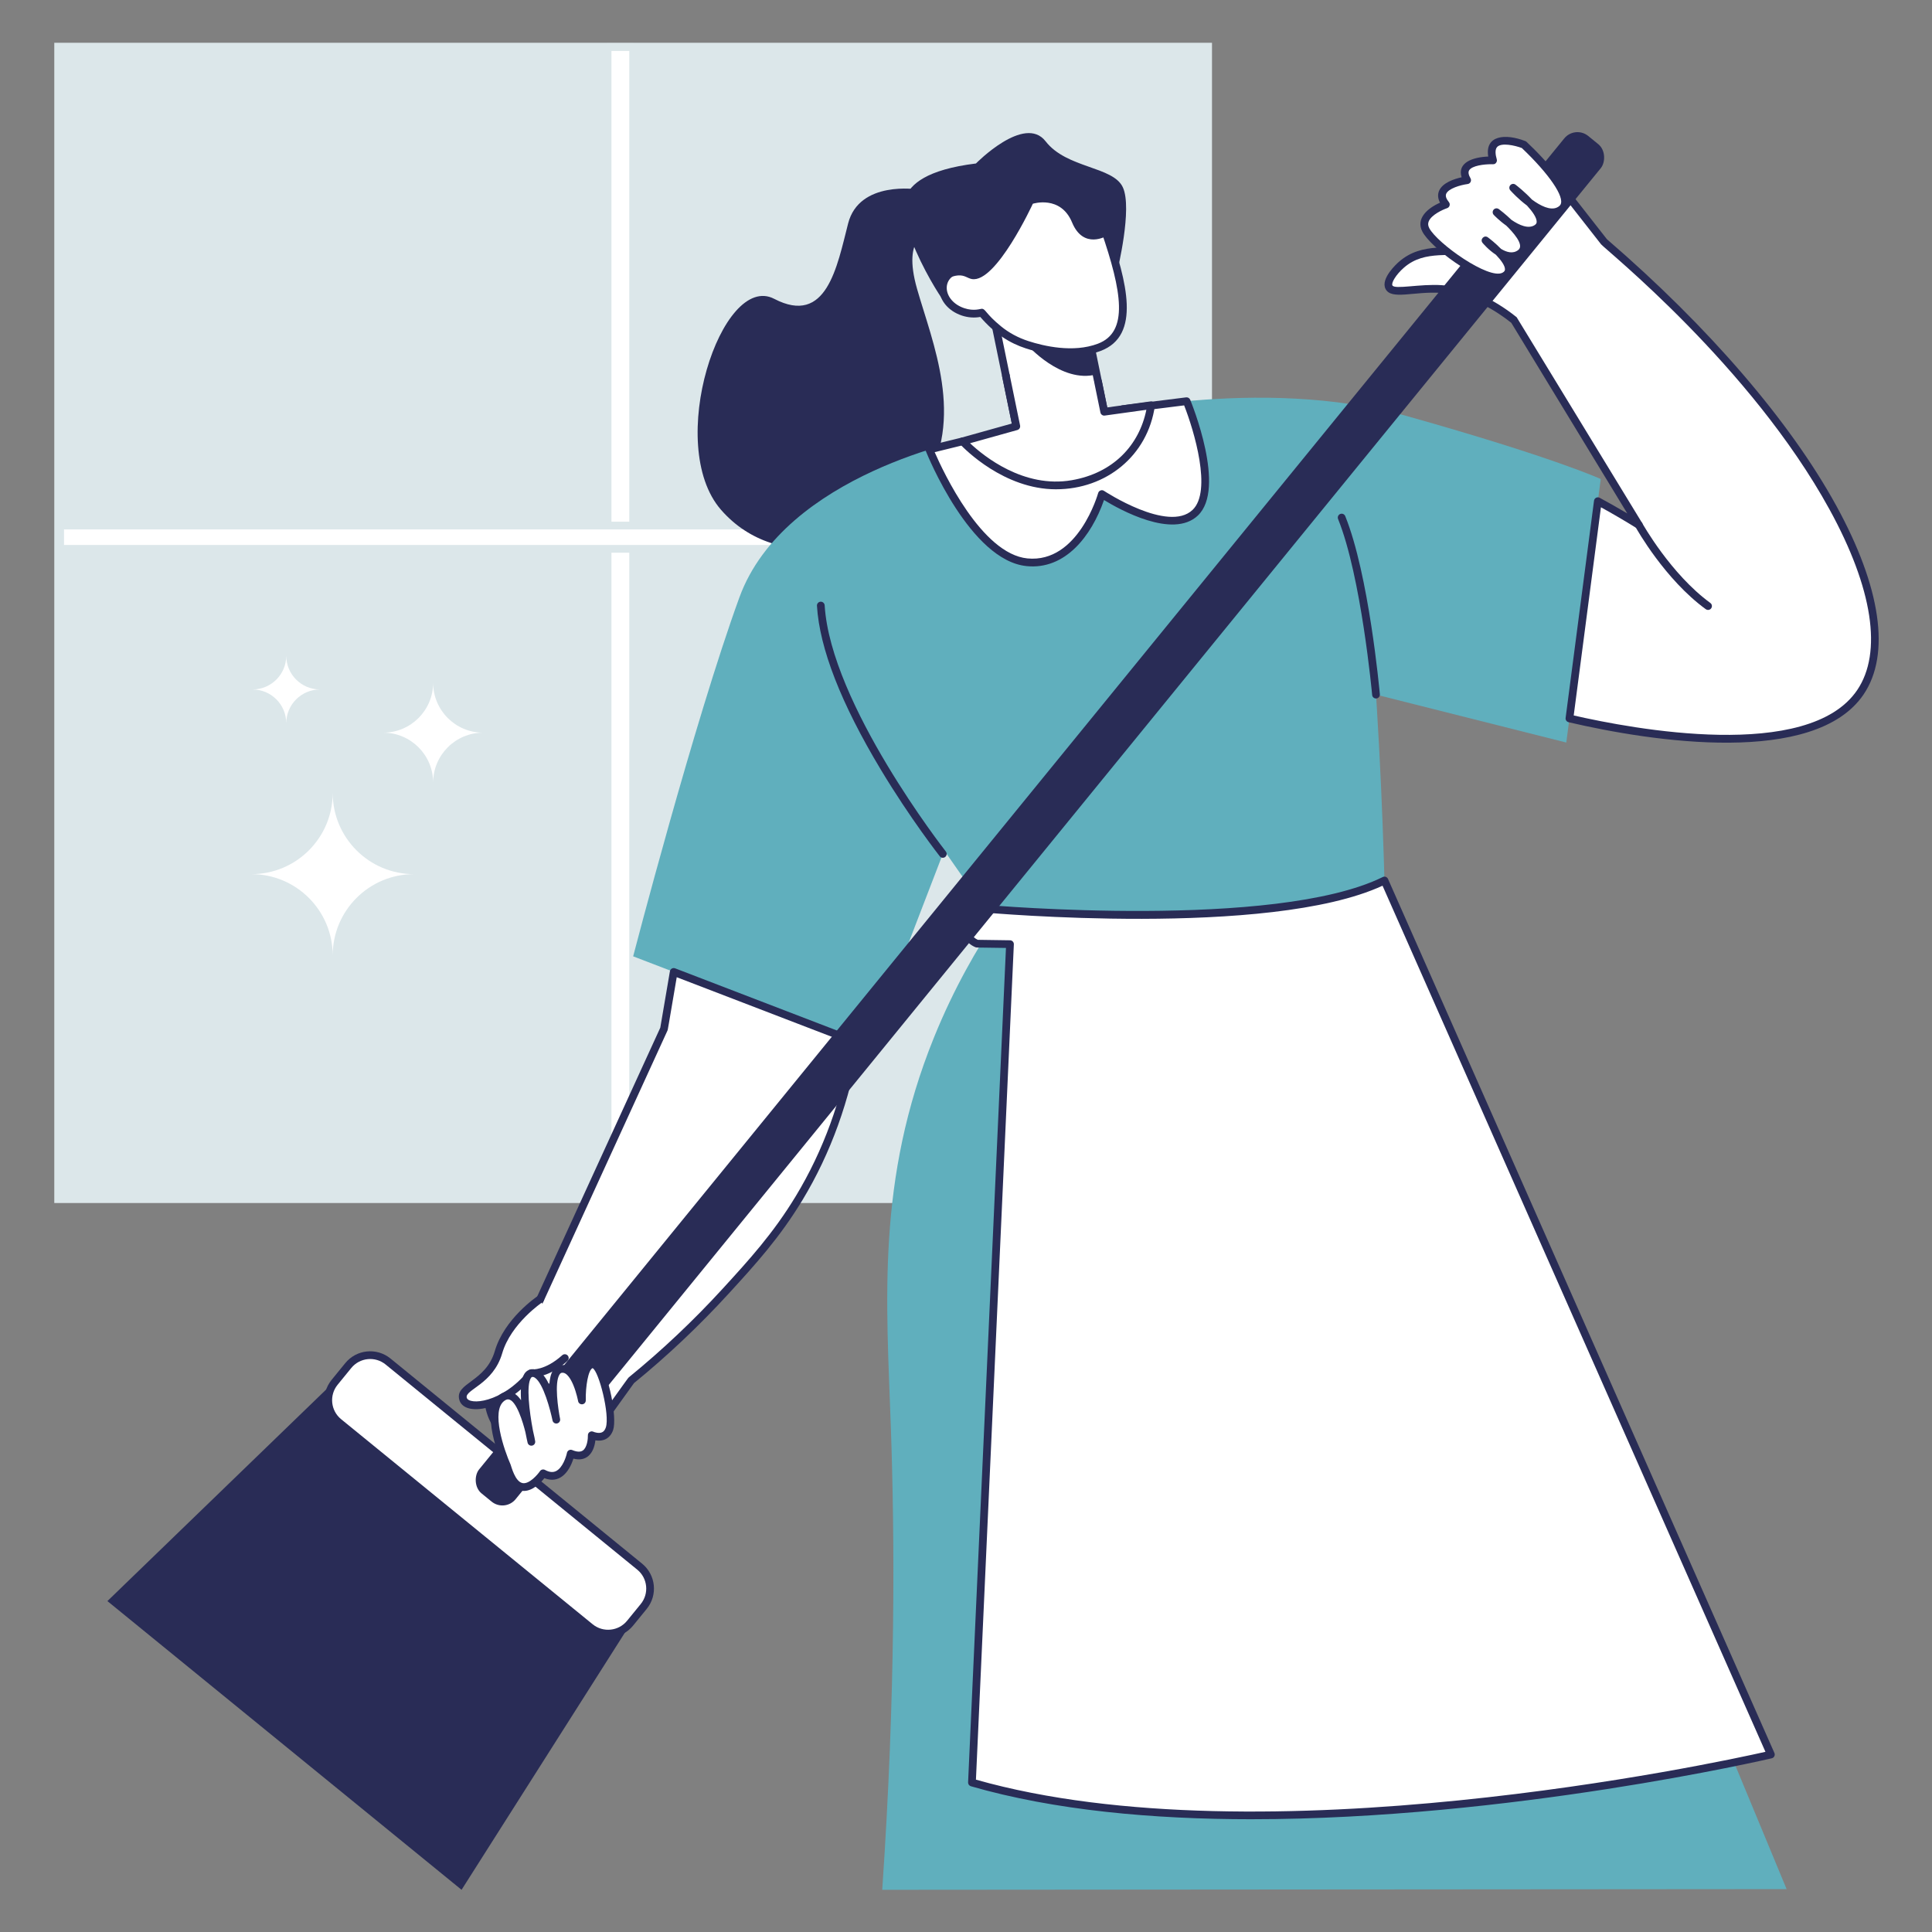
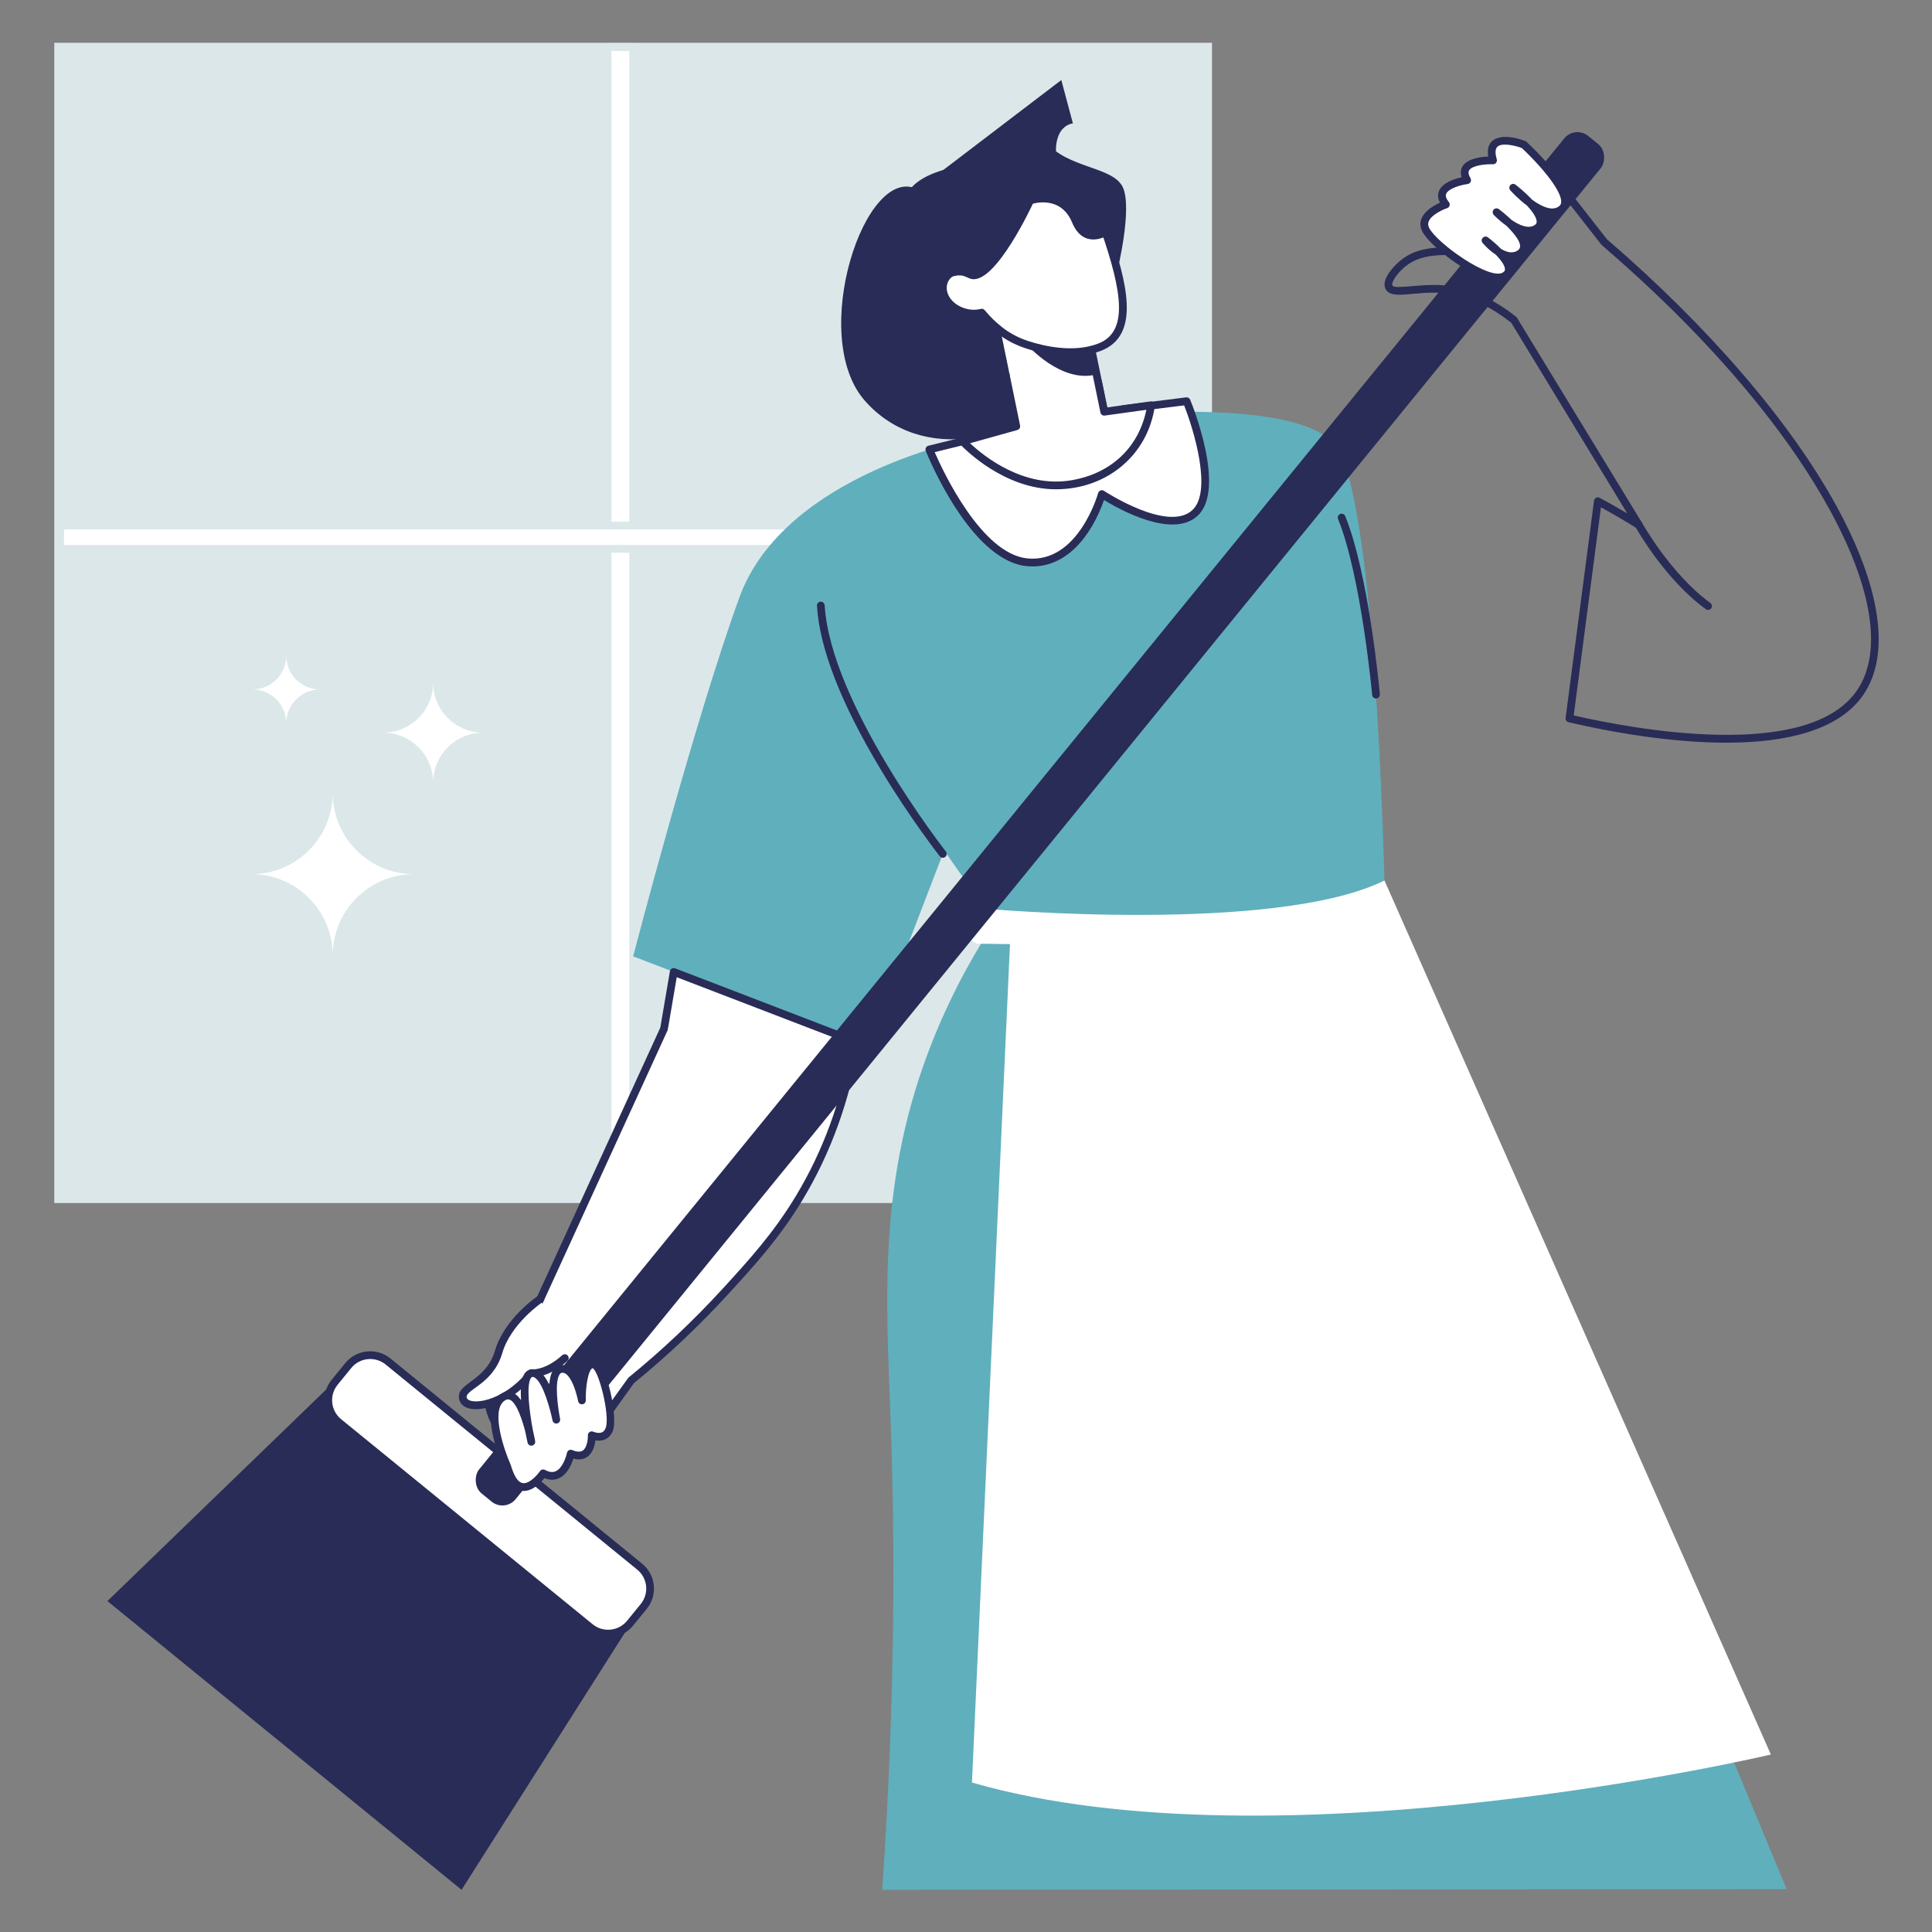
<svg xmlns="http://www.w3.org/2000/svg" id="Sweeping" viewBox="0 0 2000 2000">
  <rect x="0" y="0" width="2000" height="2000" fill="#808080" stroke="none" />
  <defs>
    <style>.cls-1{fill:#60afbd;}.cls-1,.cls-2,.cls-3,.cls-4{stroke-width:0px;}.cls-2{fill:#292c56;}.cls-3{fill:#dce7ea;}.cls-4{fill:#fff;}</style>
  </defs>
  <rect class="cls-3" x="56.2" y="44.28" width="1198.46" height="1201.08" />
  <path class="cls-4" d="M428.54,904.91c-46.37,0-84.13,37.6-84.13,84.16,0-46.46-37.67-84.16-84.13-84.16,46.46,0,84.13-37.66,84.13-84.13,0,46.46,37.66,84.13,84.13,84.13Z" />
  <path class="cls-4" d="M500.1,758.45c-28.5,0-51.71,23.11-51.71,51.73,0-28.56-23.15-51.73-51.71-51.73,28.56,0,51.71-23.15,51.71-51.71,0,28.56,23.15,51.71,51.71,51.71Z" />
  <path class="cls-4" d="M331.27,713.73c-19.26,0-34.94,15.62-34.94,34.96,0-19.3-15.64-34.96-34.94-34.96,19.3,0,34.94-15.64,34.94-34.94,0,19.3,15.64,34.94,34.94,34.94Z" />
  <rect class="cls-4" x="628.98" y="48.77" width="26.45" height="1192.11" />
  <path class="cls-3" d="M655.43,1244.88h-26.45c-2.21,0-4-1.79-4-4V48.76c0-2.21,1.79-4,4-4h26.45c2.21,0,4,1.79,4,4v1192.11c0,2.21-1.79,4-4,4ZM632.98,1236.88h18.45V52.76h-18.45v1184.11Z" />
  <rect class="cls-4" x="62.27" y="544.03" width="1186.32" height="24.11" />
  <path class="cls-3" d="M1248.59,572.14H62.27c-2.21,0-4-1.79-4-4v-24.11c0-2.21,1.79-4,4-4h1186.32c2.21,0,4,1.79,4,4v24.11c0,2.21-1.79,4-4,4ZM66.27,564.14h1178.32v-16.11H66.27v16.11Z" />
-   <path class="cls-2" d="M950.06,196.11s-60.56-9.74-72.08,35.22-22.29,106.26-76.54,78.02c-54.24-28.24-113.69,151.21-54.99,218.46,58.7,67.25,166.08,44.18,209.55-25.28,43.47-69.46,9.29-147.49-6.69-203.59-15.98-56.1,12.74-57.96,12.74-57.96l-12-44.88Z" />
+   <path class="cls-2" d="M950.06,196.11c-54.24-28.24-113.69,151.21-54.99,218.46,58.7,67.25,166.08,44.18,209.55-25.28,43.47-69.46,9.29-147.49-6.69-203.59-15.98-56.1,12.74-57.96,12.74-57.96l-12-44.88Z" />
  <rect class="cls-4" x="1040.2" y="292.69" width="92.18" height="172.3" transform="translate(-54.01 226.31) rotate(-11.61)" />
  <path class="cls-2" d="M1058.47,476.5c-1.86,0-3.53-1.3-3.91-3.2l-34.67-168.78c-.44-2.17.95-4.27,3.11-4.72l90.3-18.55c2.21-.45,4.29.99,4.72,3.11l34.67,168.78c.45,2.16-.95,4.28-3.11,4.72l-91.1,18.63ZM1028.53,306.84l33.06,160.94,82.46-16.94-33.06-160.94-82.46,16.94Z" />
  <path class="cls-1" d="M1030.11,954.02c-17.64,26.62-41.95,67.3-63.33,120.13-59.61,147.33-49.17,272.48-44.58,402.93,3.99,113.51,5.1,275.2-8.92,479.24l936.22-.71-415.3-1001.59h-404.09Z" />
  <path class="cls-1" d="M1073.63,436.41s-216.54,43.85-247.89,124.05c-31.35,80.21,204.37,393.55,204.37,393.55h404.09s-6.97-430.98-51.09-491.94c-44.12-60.96-309.48-25.67-309.48-25.67Z" />
  <path class="cls-1" d="M765.41,618.46c-46.81,128.55-109.97,371.53-109.97,371.53l243.73,93.63,76.85-199.65,30.15-61.48v-368.79s-193.94,36.2-240.75,164.75Z" />
-   <path class="cls-1" d="M1657.09,495.89s-48.3-22.33-200.63-65.16c-152.33-42.83-327.93,0-327.93,0l226.87,270.96,266.02,66.98,35.67-272.78Z" />
  <path class="cls-4" d="M687.38,1065.05l-145.64,318.03c-34.45,19.47-45.12,61.38-29.49,88.9,17.29,30.46,65.8,41.52,100.33,13.78,13.6-18.92,27.19-37.84,40.79-56.76,25.79-21.01,60.55-51.65,97.89-92.45,27.19-29.71,52.54-57.41,76.13-96.53,19.3-31.98,45.89-85.63,58.25-161.59-62.74-24.1-125.47-48.2-188.21-72.3-3.35,19.64-6.7,39.28-10.04,58.92Z" />
  <path class="cls-2" d="M508.77,1473.96c-16.37-28.84-5.93-72.68,29.87-93.7l144.89-316.39,9.96-58.4c.42-2.48,3.01-3.97,5.38-3.06l188.21,72.3c1.77.68,2.82,2.51,2.51,4.38-9.7,59.6-29.47,114.45-58.77,163.02-23.81,39.46-49.46,67.48-76.61,97.16-30.34,33.16-63.28,64.28-97.9,92.52-41.1,57.2-40.55,56.57-41.22,57.11-35.5,28.53-87.23,18.71-106.32-14.92ZM700.55,1011.62c-9.39,55.12-9.19,54.35-9.53,55.1-146.62,320.16-145.52,318.84-147.31,319.85-32.99,18.65-42.28,58.26-27.98,83.44,16.26,28.64,61.75,38.42,93.93,12.97,41.07-57.15,40.54-56.55,41.19-57.08,34.47-28.08,67.26-59.05,97.46-92.05,26.88-29.37,52.26-57.11,75.66-95.89,28.25-46.82,47.48-99.61,57.2-156.96l-180.61-69.38ZM687.38,1065.05h.04-.04Z" />
-   <path class="cls-4" d="M1601.99,175.56c-24.77,58.06-52.28,76.25-73.76,81.52-26.01,6.39-54.08-3.49-77.49,16.99-7.11,6.22-15.88,17.06-12.92,23.11,4.16,8.48,27.81.24,54.37,2.02,18.74,1.25,44.78,7.88,75.35,32.31,42.98,70.63,85.96,141.27,128.94,211.9-13.88-8.61-28.02-16.81-42.38-24.59l-29.41,224.89c40.68,9.52,245.75,54.89,301.21-27.12,54.45-80.5-41.96-273.88-265.31-466.19-19.53-24.95-39.06-49.9-58.59-74.85Z" />
  <path class="cls-2" d="M1623.77,747.62c-2-.47-3.32-2.38-3.05-4.41l29.41-224.89c.36-2.77,3.4-4.34,5.87-3,9.36,5.07,19.04,10.55,28.55,16.19l-120.05-197.3c-23.89-18.95-48.31-29.38-72.57-31-28.22-1.9-51.81,7.74-57.69-4.25-5.25-10.71,11.9-26.16,13.87-27.89,24.74-21.64,53.72-11.63,79.17-17.87,27.6-6.78,51.5-33.42,71.03-79.2,1.18-2.76,4.94-3.32,6.83-.89l58.35,74.54c105.3,90.71,189.61,188.66,237.43,275.87,46.32,84.45,56.36,153.82,28.29,195.34-50.46,74.61-218.89,49.03-305.43,28.77ZM1629.12,740.64c60.57,13.89,243.01,48.3,293.46-26.29,26.31-38.9,16.12-105.31-28.68-187-81.56-148.72-232.54-269.45-236.48-274.48l-54.47-69.58c-20.1,44.46-44.9,70.58-73.78,77.67-26.61,6.54-53.7-3.21-75.81,16.12-8.39,7.34-13.23,15.73-11.96,18.34,2.2,4.5,28.54-1.72,51.04-.21,26.11,1.74,52.21,12.9,77.58,33.17l129.86,212.95c2.17,3.56-1.93,7.68-5.53,5.48-11.94-7.4-24.41-14.71-37.06-21.68l-28.18,215.5Z" />
  <path class="cls-4" d="M1020.29,940.74s299.24,26.74,412.91-29.25l400,904.8s-510.49,120.38-827.04,28.98l39.38-867.91-34.18-.5c-8.5-3.41-13.41-12.24-11.89-20.81,1.68-9.41,10.74-16.32,20.81-15.33Z" />
-   <path class="cls-2" d="M1295.6,1883.26c-101.96,0-203.75-9.09-290.54-34.14-1.78-.52-2.97-2.18-2.89-4.02l39.2-863.79c-32.79-.47-30.5-.33-31.49-.72-10.18-4.09-16.21-14.7-14.34-25.22,2.07-11.61,13.12-19.77,25.11-18.61,3.34.3,299.48,25.96,410.78-28.86,2.07-1.02,4.52-.08,5.43,1.97l400,904.8c1.01,2.29-.3,4.94-2.74,5.51-3.7.87-271.71,63.07-538.52,63.07ZM1010.3,1842.3c296.01,83.86,765.19-17.12,817.28-28.82l-396.38-896.6c-117.59,54.32-409.63,27.85-411.31,27.85-7.88-.77-15.14,4.52-16.48,12.05-1.17,6.59,2.5,13.26,8.79,16.12l33.39.48c2.26.03,4.04,1.93,3.94,4.18l-39.24,864.75Z" />
  <path class="cls-4" d="M996.5,456.85l-34.44,8.46s44.5,111.18,101.14,116.75c56.65,5.57,77.45-70.59,77.45-70.59,0,0,68.73,45.7,96.6,19.32,27.87-26.38-8.88-115.48-8.88-115.48l-66.04,8.28-165.84,33.27Z" />
  <path class="cls-2" d="M1062.81,586.03c-58.39-5.75-102.61-114.61-104.46-119.24-.91-2.27.41-4.8,2.76-5.37l34.44-8.46c2.14-.55,4.31.79,4.84,2.93.53,2.14-.79,4.31-2.93,4.84l-29.88,7.34c8.78,20.18,48.57,105.34,96.02,110,52.58,5.16,73-66.94,73.21-67.66.73-2.66,3.83-3.77,6.07-2.28.66.44,66.4,43.63,91.63,19.75,20.43-19.34,1.59-82.11-8.69-108.23l-62.98,7.89c-2.21.25-4.19-1.28-4.47-3.47-.28-2.19,1.28-4.19,3.47-4.46l66.04-8.27c1.78-.21,3.51.78,4.2,2.45,1.54,3.74,37.45,91.96,7.93,119.91-25.86,24.47-80.99-6.2-97.13-16.09-13.11,37.57-40.26,72.38-80.07,68.43Z" />
  <path class="cls-4" d="M1041.34,389.08l10.73,52.24c-18.52,5.18-37.05,10.35-55.57,15.53,4.93,5.24,52.93,54.77,113.69,44.21,9.67-1.68,34.74-6.41,55.73-28.24,19.78-20.57,24.39-44.33,25.66-53.31-16.17,2.25-32.33,4.49-48.5,6.74-2.14-10.41-4.28-20.83-6.42-31.24l-95.32-5.93Z" />
  <path class="cls-2" d="M1093.24,506.52c-53.82,0-94.73-41.7-99.65-46.94-2.06-2.19-1.05-5.79,1.84-6.59l51.98-14.53-9.98-48.58c-.45-2.16.95-4.28,3.11-4.72,2.17-.44,4.28.95,4.72,3.11l10.73,52.23c.42,2.06-.82,4.09-2.84,4.66l-48.96,13.68c14.18,13.34,55.57,46.91,105.31,38.27,43.29-7.51,69.81-36.43,77.21-72.89l-43.08,5.98c-2.07.31-4.04-1.09-4.47-3.16l-6.42-31.24c-.45-2.16.95-4.28,3.11-4.72,2.15-.45,4.28.95,4.72,3.11l5.66,27.57,44.79-6.22c2.57-.38,4.89,1.85,4.51,4.52-7.36,51.84-50.53,86.45-102.3,86.45Z" />
  <path class="cls-4" d="M1143.71,237.75c-4.67-13.6-14.54-24.8-27.42-31.18-12.51-6.2-29.75-11.78-49.65-10.2-9.08.72-29.11,2.41-47.33,17.68-.93.78-18.65,15.98-24.26,37.88-2.17,8.46-2.35,17.42-.82,26.51-8.22,1.62-14.87,6.51-17.28,13.76-6.13,18.45,17.89,37.27,39.31,31.44,15.06,18.02,30.26,27.78,46.94,33.21,18.09,5.89,48.61,12.61,74.78,2.69,36.71-13.91,26.26-61.96,5.74-121.79Z" />
  <path class="cls-2" d="M1061.96,360.66c-16.86-5.49-31.97-15.05-47.18-32.57-6.09,1.15-12.74.67-19.01-1.41-28.29-9.4-32.38-42.72-6.02-51.2-1.03-8.58-.56-16.82,1.42-24.53,5.99-23.38,24.77-39.29,25.57-39.96,19.32-16.19,40.52-17.88,49.58-18.6,17.34-1.37,34.76,2.19,51.74,10.6,13.94,6.9,24.4,18.79,29.43,33.46h0c19.01,55.41,34.04,110.86-8.1,126.83-24.17,9.15-52.63,5.44-77.43-2.63ZM1016.26,319.64c4.11,0,3.71,4.9,20.16,18.3,8.1,6.6,17.53,11.68,28.02,15.1,15.96,5.2,46.54,12.45,72.12,2.75,31.99-12.12,25.01-53.66,3.37-116.75h0c-4.35-12.67-13.37-22.93-25.41-28.89-15.67-7.76-31.67-11.06-47.56-9.8-8.29.66-27.71,2.2-45.08,16.76-.18.15-17.6,14.9-22.95,35.8-1.98,7.71-2.23,16.07-.75,24.86.36,2.14-1.05,4.17-3.17,4.59-21.69,4.26-19.09,29.26,3.3,36.7,9.88,3.29,16.61.57,17.95.57Z" />
  <path class="cls-2" d="M1063.2,356.85s35.24,40.45,71.93,30.72l-5.22-25.43s-37.4,10.52-66.71-5.28Z" />
  <path class="cls-2" d="M1006.09,288.87c25.08,4.47,63.1-77.95,63.1-77.95h0s28.76-9.26,40.62,19.36c11.86,28.62,35.98,13.8,35.98,13.8l10.85,36.39s15.87-64.62,5.73-86.55c-10.15-21.93-58.08-19.38-79.97-47.64-21.89-28.26-72.1,22.96-72.1,22.96-51.71,6.38-67.81,21.8-72.86,34.85-13.18,34.06,55.37,134.96,38.47,102.59h0c-6.01-11.47,4.2-20.51,15.68-21.53,6.99-.62,9.87,2.91,14.49,3.73Z" />
  <path class="cls-4" d="M559.34,1344.66s-33.76,22.48-43.28,55.11c-9.52,32.63-40.45,35.01-36.71,48.26,3.74,13.26,42.49,8.16,70.7-26.51,0,0,14.98,2.09,34.67-15.63l-25.38-61.22Z" />
  <path class="cls-2" d="M475.5,1449.12c-4.94-17.53,27.35-18.34,36.72-50.47,9.81-33.64,43.48-56.36,44.9-57.31,1.84-1.22,4.32-.73,5.54,1.11,1.22,1.84.73,4.32-1.11,5.55-.33.22-32.68,22.1-41.66,52.9-9.41,32.27-39.06,37.67-36.7,46.06,2.15,7.64,36.02,6.11,63.74-27.95.88-1.09,2.27-1.65,3.65-1.44.11,0,13.62,1.4,31.44-14.65,1.64-1.48,4.17-1.35,5.65.3,1.48,1.64,1.35,4.17-.3,5.65-16.48,14.84-30.18,16.66-35.52,16.73-29.2,34.63-71.28,41.6-76.37,23.53Z" />
  <polygon class="cls-2" points="477.81 1956.32 111.19 1657.43 350.88 1425.61 656.59 1674.84 477.81 1956.32" />
  <rect class="cls-4" x="309.05" y="1506.5" width="394.64" height="80.99" rx="29.31" ry="29.31" transform="translate(1091.42 28.01) rotate(39.19)" />
  <path class="cls-2" d="M608.47,1687.65l-260.44-212.33c-14.23-11.61-16.37-32.63-4.77-46.86l14.14-17.34c11.65-14.29,32.62-16.38,46.86-4.77l260.44,212.33c14.27,11.63,16.4,32.59,4.77,46.86l-14.14,17.34c-11.61,14.24-32.62,16.37-46.86,4.77ZM613.53,1681.44c10.81,8.82,26.79,7.19,35.61-3.62l14.14-17.34c8.84-10.84,7.22-26.77-3.62-35.6l-260.44-212.33c-10.84-8.84-26.76-7.22-35.6,3.62l-14.14,17.34c-8.81,10.82-7.19,26.79,3.62,35.61l260.44,212.33Z" />
  <rect class="cls-2" x="1052.16" y="-58.9" width="48.77" height="1813.03" rx="17.65" ry="17.65" transform="translate(777.75 -489.59) rotate(39.19)" />
  <path class="cls-4" d="M1577.56,149.79s-41.43-16.24-31.94,16.24c0,0-39.63-1.58-26.83,20.52,0,0-38.34,5.01-22.01,25.16,0,0-29.4,9.85-20.74,26.32,8.67,16.47,63.95,57.17,81.27,47.78,17.32-9.39-19.46-36.91-19.46-36.91,0,0,20.76,25.15,36.29,13.09,15.53-12.07-24.91-42.31-24.91-42.31,0,0,25.74,27.36,41.79,16.62,16.05-10.74-24.55-41.93-24.55-41.93,1.63,1.83,29.28,32.25,46.99,24.08.9-.41,3.76-1.77,5.38-4.52,9.37-15.84-34.46-57.72-41.28-64.15Z" />
  <path class="cls-2" d="M1550.96,291.19c-23.24,0-69.96-35.14-78.46-51.29-6.94-13.19,4.42-23.93,18.21-30.08-2.23-4.22-2.59-8.27-1.07-12.07,3.45-8.64,16.06-12.61,23.43-14.23-4.76-15.13,11.41-20.83,27.55-21.46-3.58-22.04,17.71-24.1,38.41-15.99.48.18.91.46,1.29.82,19.85,18.75,51.7,52.65,41.97,69.09-3.59,6.07-12.86,10.45-25.42,5.91,3.73,8.23,1.65,14.2-3.62,17.73-5,3.34-10.62,3.75-16.17,2.52,2.74,4.29,4.58,8.64,4.61,12.66.08,9.38-9.72,15.23-18.72,14.43,7.58,13.42-.85,21.94-12,21.94ZM1543.67,170c-7.19,0-19.86,1.41-22.82,6.32-1.14,1.9-.67,4.66,1.39,8.23,1.43,2.47-.12,5.6-2.94,5.97-7.42.98-20.02,4.62-22.25,10.2-.88,2.22.06,5.07,2.82,8.47,1.75,2.17.81,5.42-1.83,6.31-4.36,1.47-16.28,6.8-19.05,13.72-.91,2.27-.72,4.47.58,6.95,8.34,15.85,61.78,53.73,75.83,46.12,2.12-1.15,2.47-2.31,2.53-3.2.28-3.79-3.94-9.69-9.4-15.39-7.73-5.03-13.31-11.7-13.78-12.25-3-3.63,1.71-8.57,5.48-5.75,2.07,1.55,7.99,6.13,13.62,11.93,5.71,3.49,12.35,5.45,17.82,1.2,6.87-5.32-6.18-19.24-12.39-25.27-7.27-5.14-12.49-10.62-12.98-11.14-1.42-1.51-1.45-3.86-.07-5.41,1.38-1.54,3.72-1.78,5.38-.54,1.31.98,6.97,5.29,13.03,11.12,8.03,5.55,17.62,9.74,24.14,5.38,1.69-1.13,1.95-2.28,1.98-3.26.14-4.3-4.28-10.67-10.03-16.92-8.94-6.64-15.79-14.12-17.26-15.76-1.38-1.54-1.35-3.87.05-5.39,1.4-1.51,3.73-1.71,5.37-.45,1.61,1.23,9.65,7.53,16.99,15.41,8.81,6.49,18.85,11.46,25.89,8.21,2.14-.99,3.14-2.13,3.61-2.92,4.63-7.84-11.79-31.91-40-58.66-7.65-2.84-20.66-5.57-25.26-1.36-2.92,2.68-1.98,8.57-.68,13.04.36,1.23.1,2.57-.69,3.58-1.48,1.9-3,1.5-5.1,1.5Z" />
  <path class="cls-4" d="M524.9,1517.71s-25.13-56.44-5.1-70.86c20.03-14.42,30.25,45.7,30.25,45.7,0,0-15.63-67.88,0-71.04,15.63-3.16,25.83,48.09,25.83,48.09,0,0-10.33-49.63,4.86-52.43,15.19-2.8,21.65,32.55,21.65,32.55,0,0-.68-34.33,10.2-37.39,10.88-3.06,22.77,53.36,18.35,66.62-4.42,13.26-18.35,6.8-18.35,6.8,0,0,1.02,28.55-21.75,19.03,0,0-6.46,32.29-28.55,20.39,0,0-24.9,36.54-37.39-7.48Z" />
  <path class="cls-2" d="M542.28,1543.42c-11.78,0-17.89-12.98-21.15-24.34-3.19-7.21-25.42-59.82-3.67-75.47,6.98-5.02,14.95-4.21,21.94,5.89-.69-11.34-.08-21.85,3.41-27.27,3.64-5.65,10.17-6.13,15.37-2.68,4.01,2.68,7.51,7.88,10.45,13.95.41-6.07,1.58-11.56,4.02-15.2,4.2-6.25,11.86-6.69,17.62-2.71,4.02,2.77,7.18,7.6,9.59,12.75,1.62-9.2,4.95-17.95,11.65-19.84,1.67-.46,5-.71,8.47,2.93,10.39,10.9,18.95,56.22,14.76,68.8-2.81,8.42-9.66,12.32-18.4,10.79-1.56,13.74-9.42,22.48-22.75,18.93-4.82,15.25-15.14,26.2-30.05,20.23-3.74,4.65-11.9,13.23-21.25,13.23ZM525.9,1448.62c-.97,0-2.19.35-3.77,1.48-14.25,10.25-.2,51.11,6.42,65.98.75,1.68,4.54,17.94,12.61,19.25,6.87,1.11,15.38-8.83,17.82-12.4,1.15-1.69,3.39-2.23,5.2-1.27,4.39,2.37,8.08,2.77,11.29,1.27,6.88-3.23,10.59-14.76,11.44-18.93.5-2.47,3.13-3.87,5.46-2.9,4.81,2.01,8.5,2.16,10.98.45,4.62-3.2,5.35-12.61,5.24-15.65-.11-2.99,3-5.03,5.68-3.77,1.39.63,5.74,1.98,8.9.6,1.81-.79,3.12-2.44,3.98-5.03,4.31-12.93-7.23-58.43-13.71-61.42-4.52,1.8-7.34,18.85-7.05,33.38.04,2.08-1.53,3.85-3.6,4.06-2.07.2-3.96-1.21-4.34-3.26-.02-.08-1.6-8.61-4.93-16.61-2.16-5.18-6.57-13.73-12.06-12.72-.57.11-1.33.39-2.17,1.64-5.64,8.4-1.5,35.92.51,46.07.43,2.16-.97,4.26-3.12,4.7-2.17.45-4.27-.95-4.71-3.1-2.22-10.56-9.4-38.35-18.22-44.22-1.4-.93-2.32-.89-2.9-.77-.18.04-.67.13-1.31,1.12-4.78,7.41-1.73,33.91,2.16,54.34,1.33,5.48,2.08,9.69,2.3,10.98.36,2.14-1.04,4.17-3.16,4.59-2.14.44-4.2-.92-4.68-3.02-.32-1.39-1.22-5.4-2.28-10.9-2.16-8.84-9.37-33.94-17.97-33.94Z" />
  <path class="cls-2" d="M976.01,887.98c-1.18,0-2.36-.52-3.15-1.53-.3-.38-30.5-38.92-61.06-89.75-41.19-68.52-63.43-125.57-66.09-169.59-.13-2.21,1.54-4.1,3.75-4.23,2.14-.14,4.1,1.55,4.23,3.75,6.17,102.12,124.26,253.36,125.46,254.88,2.07,2.63.16,6.47-3.14,6.47Z" />
  <path class="cls-2" d="M1424.43,723.07c-2.05,0-3.79-1.56-3.98-3.64-.11-1.22-11.31-122.89-35.28-182.14-.83-2.05.16-4.38,2.21-5.21,2.06-.83,4.38.16,5.21,2.21,24.41,60.35,35.37,179.39,35.83,184.43.21,2.33-1.62,4.36-3.99,4.36Z" />
  <path class="cls-2" d="M1768.18,631.42c-.82,0-1.64-.25-2.35-.77-42.37-30.88-71.63-83.1-72.86-85.3-1.07-1.93-.38-4.37,1.56-5.44,1.93-1.08,4.37-.38,5.44,1.55.29.53,29.65,52.9,70.57,82.72,3.13,2.28,1.5,7.23-2.36,7.23Z" />
</svg>